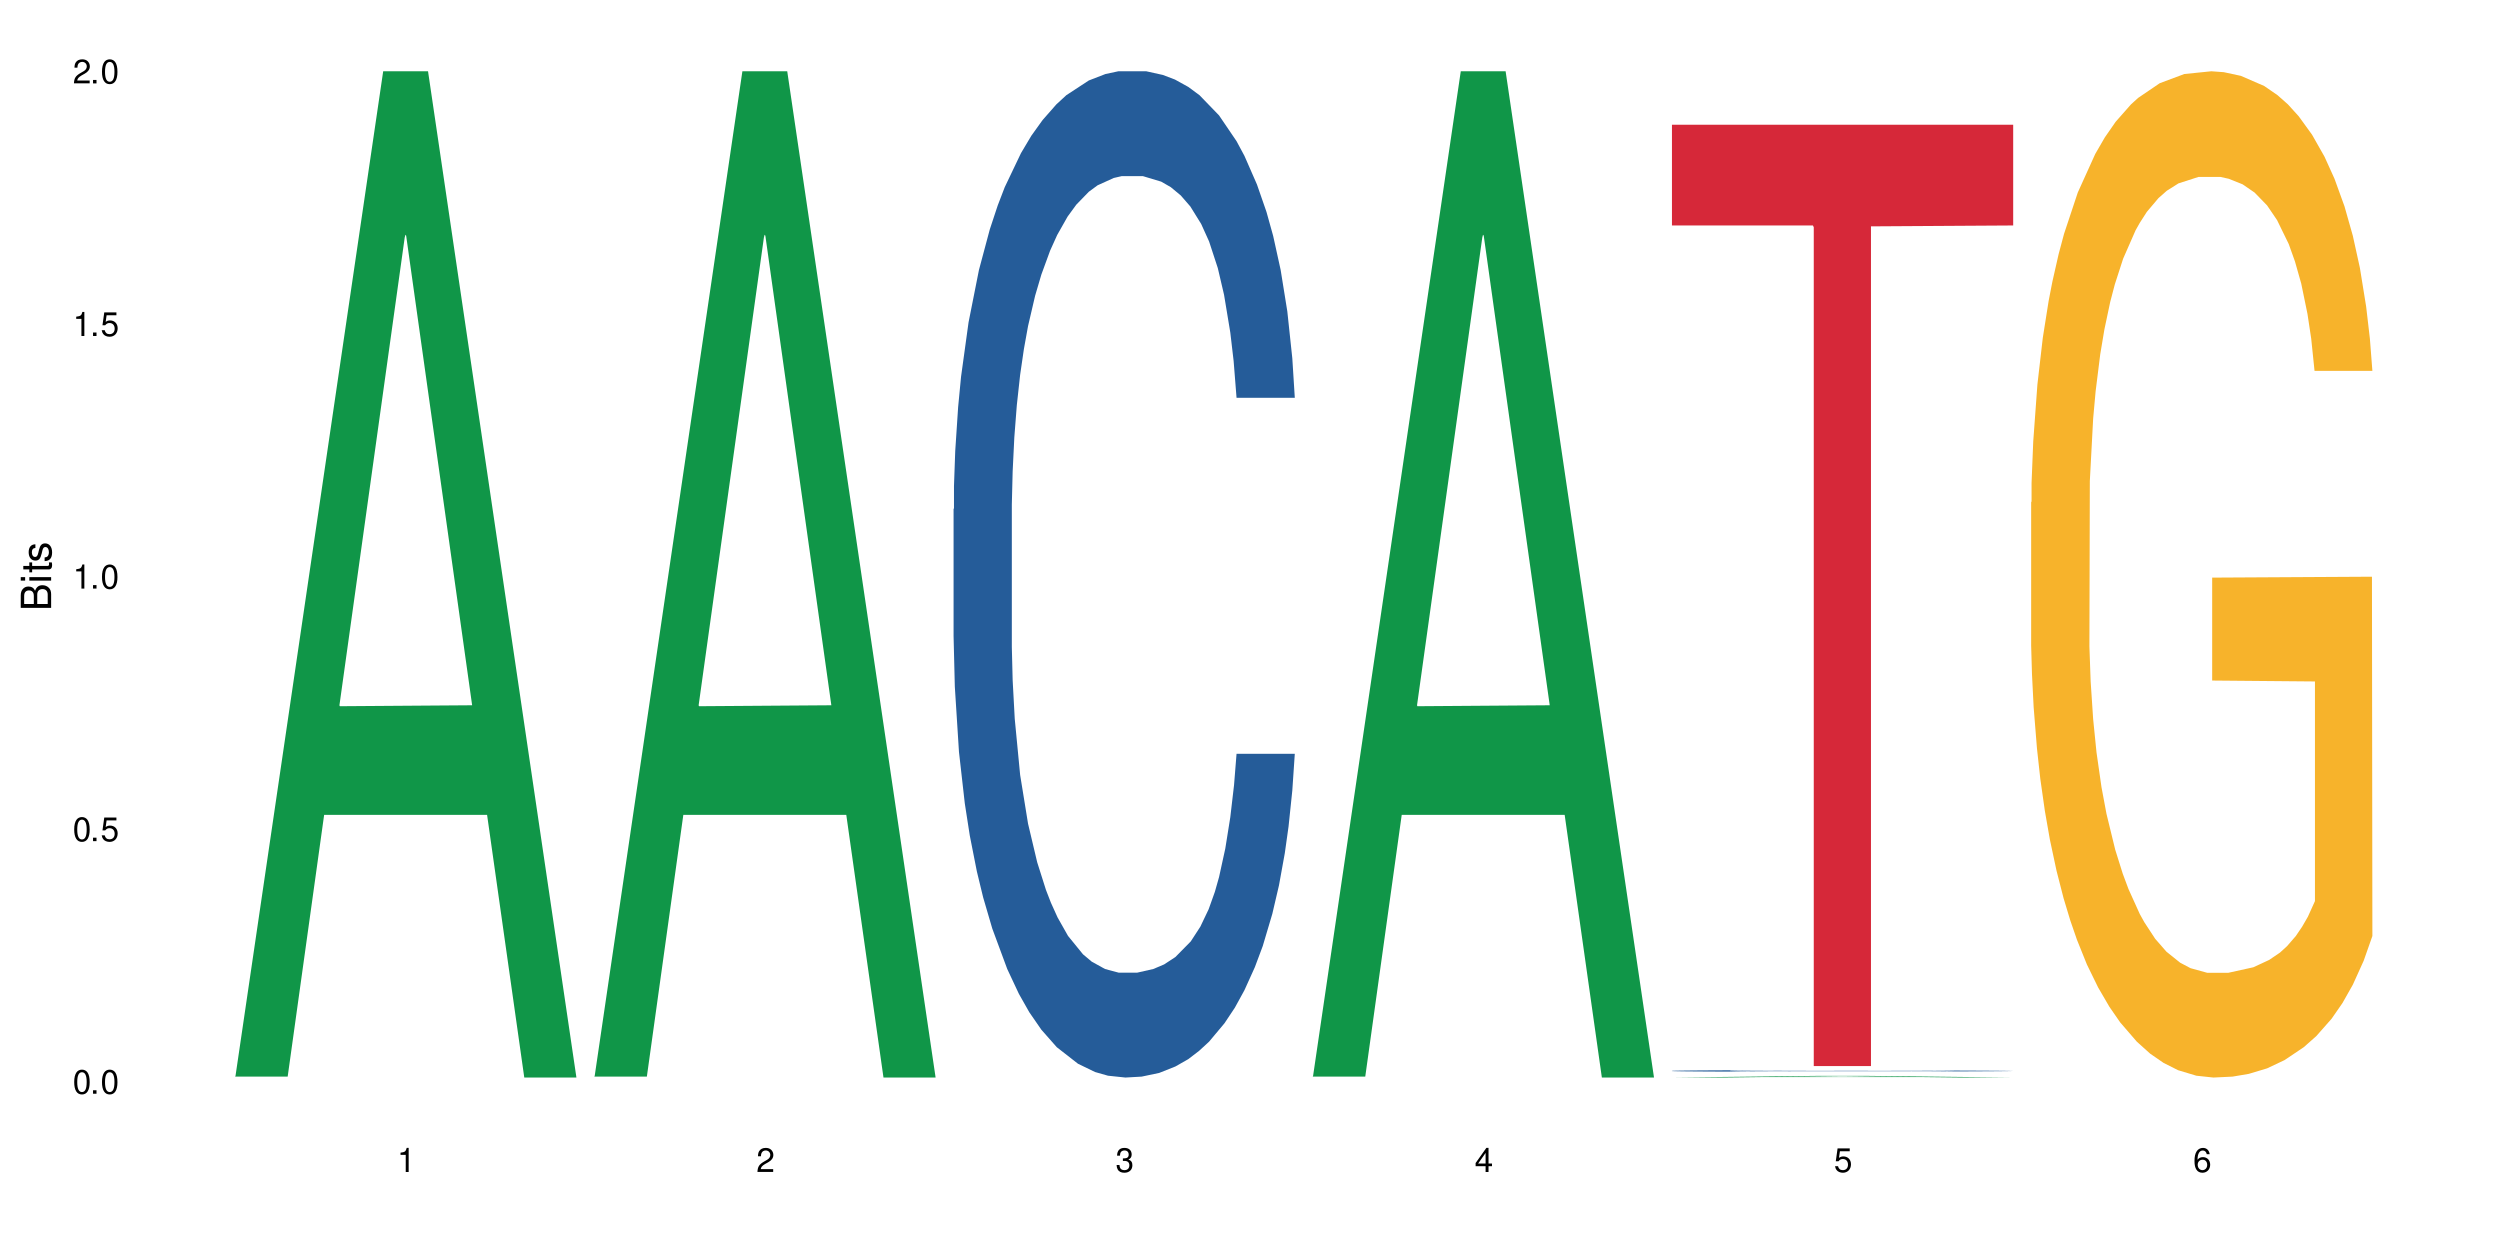
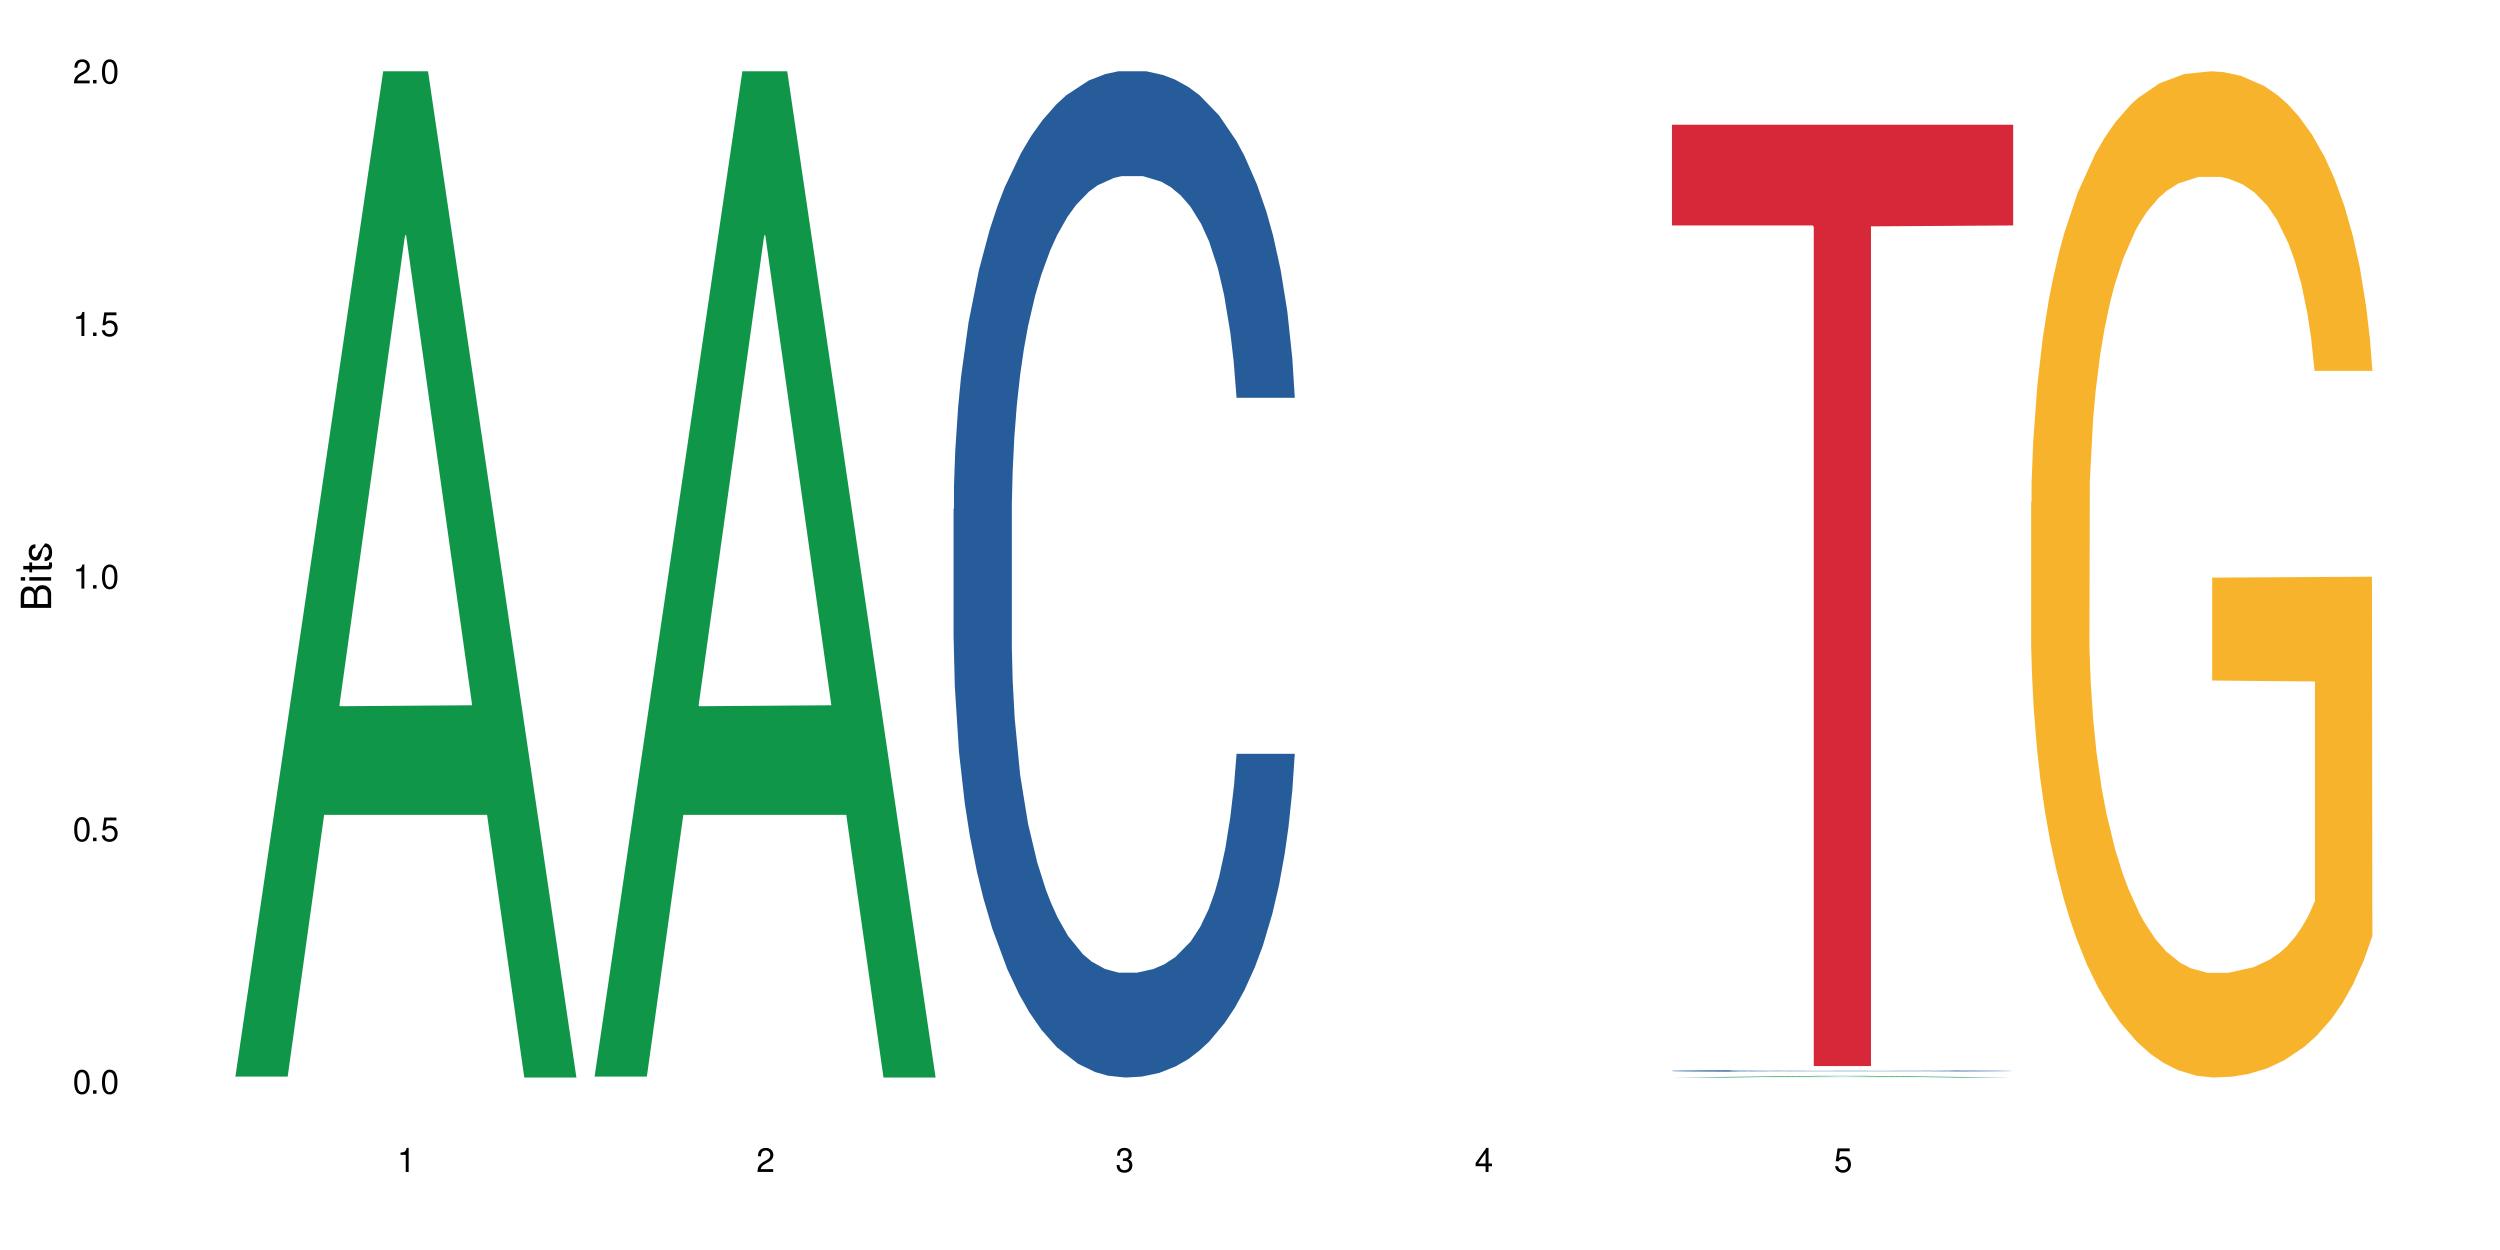
<svg xmlns="http://www.w3.org/2000/svg" xmlns:xlink="http://www.w3.org/1999/xlink" width="720" height="360" viewBox="0 0 720 360">
  <defs>
    <g>
      <g id="glyph-0-0">
</g>
      <g id="glyph-0-1">
        <path d="M 2.641 -6.938 C 2 -6.938 1.422 -6.656 1.078 -6.172 C 0.641 -5.562 0.406 -4.641 0.406 -3.359 C 0.406 -1.016 1.188 0.219 2.641 0.219 C 4.078 0.219 4.859 -1.016 4.859 -3.297 C 4.859 -4.641 4.656 -5.547 4.203 -6.172 C 3.844 -6.656 3.281 -6.938 2.641 -6.938 Z M 2.641 -6.188 C 3.547 -6.188 4 -5.25 4 -3.375 C 4 -1.406 3.562 -0.484 2.625 -0.484 C 1.734 -0.484 1.281 -1.438 1.281 -3.344 C 1.281 -5.25 1.734 -6.188 2.641 -6.188 Z M 2.641 -6.188 " />
      </g>
      <g id="glyph-0-2">
        <path d="M 1.828 -1 L 0.828 -1 L 0.828 0 L 1.828 0 Z M 1.828 -1 " />
      </g>
      <g id="glyph-0-3">
        <path d="M 4.562 -6.797 L 1.062 -6.797 L 0.547 -3.094 L 1.328 -3.094 C 1.719 -3.562 2.047 -3.734 2.578 -3.734 C 3.484 -3.734 4.062 -3.109 4.062 -2.094 C 4.062 -1.125 3.484 -0.531 2.578 -0.531 C 1.828 -0.531 1.375 -0.906 1.188 -1.672 L 0.328 -1.672 C 0.453 -1.109 0.547 -0.844 0.75 -0.594 C 1.125 -0.078 1.828 0.219 2.594 0.219 C 3.969 0.219 4.922 -0.781 4.922 -2.219 C 4.922 -3.562 4.031 -4.484 2.719 -4.484 C 2.25 -4.484 1.859 -4.359 1.469 -4.062 L 1.734 -5.969 L 4.562 -5.969 Z M 4.562 -6.797 " />
      </g>
      <g id="glyph-0-4">
        <path d="M 2.484 -4.938 L 2.484 0 L 3.328 0 L 3.328 -6.938 L 2.766 -6.938 C 2.469 -5.875 2.281 -5.734 0.984 -5.562 L 0.984 -4.938 Z M 2.484 -4.938 " />
      </g>
      <g id="glyph-0-5">
        <path d="M 4.859 -0.828 L 1.281 -0.828 C 1.359 -1.406 1.672 -1.781 2.5 -2.281 L 3.469 -2.828 C 4.406 -3.344 4.906 -4.062 4.906 -4.906 C 4.906 -5.484 4.672 -6.031 4.266 -6.406 C 3.859 -6.766 3.375 -6.938 2.719 -6.938 C 1.859 -6.938 1.219 -6.625 0.844 -6.031 C 0.609 -5.672 0.5 -5.234 0.484 -4.531 L 1.328 -4.531 C 1.359 -5.016 1.406 -5.281 1.531 -5.516 C 1.75 -5.938 2.188 -6.203 2.703 -6.203 C 3.469 -6.203 4.031 -5.641 4.031 -4.891 C 4.031 -4.344 3.719 -3.859 3.125 -3.516 L 2.234 -3 C 0.812 -2.172 0.406 -1.531 0.328 -0.016 L 4.859 -0.016 Z M 4.859 -0.828 " />
      </g>
      <g id="glyph-0-6">
        <path d="M 2.125 -3.188 L 2.578 -3.188 C 3.5 -3.188 3.984 -2.766 3.984 -1.922 C 3.984 -1.062 3.469 -0.531 2.594 -0.531 C 1.656 -0.531 1.203 -1 1.156 -2.016 L 0.312 -2.016 C 0.344 -1.453 0.438 -1.094 0.609 -0.781 C 0.953 -0.109 1.625 0.219 2.547 0.219 C 3.953 0.219 4.859 -0.625 4.859 -1.938 C 4.859 -2.828 4.516 -3.297 3.703 -3.594 C 4.344 -3.844 4.656 -4.328 4.656 -5.031 C 4.656 -6.219 3.875 -6.938 2.578 -6.938 C 1.203 -6.938 0.484 -6.172 0.453 -4.703 L 1.297 -4.703 C 1.312 -5.125 1.344 -5.359 1.453 -5.578 C 1.641 -5.969 2.062 -6.203 2.594 -6.203 C 3.344 -6.203 3.797 -5.75 3.797 -5 C 3.797 -4.516 3.609 -4.219 3.25 -4.047 C 3.016 -3.953 2.703 -3.922 2.125 -3.906 Z M 2.125 -3.188 " />
      </g>
      <g id="glyph-0-7">
        <path d="M 3.141 -1.672 L 3.141 0 L 3.984 0 L 3.984 -1.672 L 4.984 -1.672 L 4.984 -2.438 L 3.984 -2.438 L 3.984 -6.938 L 3.359 -6.938 L 0.266 -2.578 L 0.266 -1.672 Z M 3.141 -2.438 L 1 -2.438 L 3.141 -5.5 Z M 3.141 -2.438 " />
      </g>
      <g id="glyph-0-8">
-         <path d="M 4.781 -5.125 C 4.609 -6.266 3.891 -6.938 2.844 -6.938 C 2.094 -6.938 1.422 -6.578 1.031 -5.953 C 0.594 -5.266 0.406 -4.422 0.406 -3.172 C 0.406 -2 0.578 -1.25 0.984 -0.641 C 1.359 -0.078 1.953 0.219 2.703 0.219 C 3.984 0.219 4.922 -0.75 4.922 -2.094 C 4.922 -3.375 4.062 -4.281 2.844 -4.281 C 2.172 -4.281 1.641 -4.031 1.281 -3.516 C 1.281 -5.234 1.828 -6.188 2.797 -6.188 C 3.391 -6.188 3.797 -5.797 3.938 -5.125 Z M 2.734 -3.531 C 3.547 -3.531 4.062 -2.953 4.062 -2.031 C 4.062 -1.156 3.484 -0.531 2.703 -0.531 C 1.922 -0.531 1.328 -1.188 1.328 -2.078 C 1.328 -2.938 1.906 -3.531 2.734 -3.531 Z M 2.734 -3.531 " />
-       </g>
+         </g>
      <g id="glyph-1-0">
</g>
      <g id="glyph-1-1">
        <path d="M 0 -0.953 L 0 -4.891 C 0 -5.719 -0.234 -6.344 -0.734 -6.797 C -1.188 -7.234 -1.812 -7.469 -2.5 -7.469 C -3.547 -7.469 -4.188 -7 -4.625 -5.875 C -4.984 -6.688 -5.625 -7.094 -6.531 -7.094 C -7.172 -7.094 -7.734 -6.859 -8.141 -6.391 C -8.562 -5.922 -8.75 -5.344 -8.75 -4.5 L -8.75 -0.953 Z M -4.984 -2.062 L -7.766 -2.062 L -7.766 -4.219 C -7.766 -4.844 -7.688 -5.203 -7.453 -5.5 C -7.219 -5.812 -6.859 -5.969 -6.375 -5.969 C -5.891 -5.969 -5.531 -5.812 -5.297 -5.5 C -5.062 -5.203 -4.984 -4.844 -4.984 -4.219 Z M -0.984 -2.062 L -4 -2.062 L -4 -4.781 C -4 -5.766 -3.438 -6.359 -2.484 -6.359 C -1.547 -6.359 -0.984 -5.766 -0.984 -4.781 Z M -0.984 -2.062 " />
      </g>
      <g id="glyph-1-2">
        <path d="M -6.281 -1.797 L -6.281 -0.797 L 0 -0.797 L 0 -1.797 Z M -8.75 -1.797 L -8.75 -0.797 L -7.484 -0.797 L -7.484 -1.797 Z M -8.75 -1.797 " />
      </g>
      <g id="glyph-1-3">
        <path d="M -6.281 -3.047 L -6.281 -2.016 L -8.016 -2.016 L -8.016 -1.016 L -6.281 -1.016 L -6.281 -0.172 L -5.469 -0.172 L -5.469 -1.016 L -0.719 -1.016 C -0.078 -1.016 0.281 -1.453 0.281 -2.234 C 0.281 -2.5 0.25 -2.719 0.188 -3.047 L -0.641 -3.047 C -0.609 -2.906 -0.594 -2.766 -0.594 -2.562 C -0.594 -2.141 -0.719 -2.016 -1.156 -2.016 L -5.469 -2.016 L -5.469 -3.047 Z M -6.281 -3.047 " />
      </g>
      <g id="glyph-1-4">
-         <path d="M -4.531 -5.25 C -5.766 -5.25 -6.469 -4.422 -6.469 -2.969 C -6.469 -1.516 -5.719 -0.562 -4.547 -0.562 C -3.562 -0.562 -3.094 -1.062 -2.734 -2.562 L -2.516 -3.484 C -2.344 -4.188 -2.094 -4.469 -1.641 -4.469 C -1.047 -4.469 -0.641 -3.875 -0.641 -3 C -0.641 -2.453 -0.797 -2 -1.062 -1.75 C -1.25 -1.594 -1.422 -1.531 -1.875 -1.469 L -1.875 -0.406 C -0.422 -0.453 0.281 -1.266 0.281 -2.922 C 0.281 -4.5 -0.5 -5.516 -1.719 -5.516 C -2.656 -5.516 -3.172 -4.984 -3.469 -3.734 L -3.703 -2.766 C -3.891 -1.953 -4.156 -1.609 -4.594 -1.609 C -5.188 -1.609 -5.547 -2.125 -5.547 -2.938 C -5.547 -3.75 -5.203 -4.172 -4.531 -4.203 Z M -4.531 -5.25 " />
+         <path d="M -4.531 -5.25 C -5.766 -5.25 -6.469 -4.422 -6.469 -2.969 C -6.469 -1.516 -5.719 -0.562 -4.547 -0.562 C -3.562 -0.562 -3.094 -1.062 -2.734 -2.562 L -2.516 -3.484 C -2.344 -4.188 -2.094 -4.469 -1.641 -4.469 C -1.047 -4.469 -0.641 -3.875 -0.641 -3 C -0.641 -2.453 -0.797 -2 -1.062 -1.75 C -1.25 -1.594 -1.422 -1.531 -1.875 -1.469 L -1.875 -0.406 C -0.422 -0.453 0.281 -1.266 0.281 -2.922 C 0.281 -4.5 -0.5 -5.516 -1.719 -5.516 L -3.703 -2.766 C -3.891 -1.953 -4.156 -1.609 -4.594 -1.609 C -5.188 -1.609 -5.547 -2.125 -5.547 -2.938 C -5.547 -3.75 -5.203 -4.172 -4.531 -4.203 Z M -4.531 -5.25 " />
      </g>
    </g>
  </defs>
-   <rect x="-72" y="-36" width="864" height="432" fill="rgb(100%, 100%, 100%)" fill-opacity="1" />
  <path fill-rule="nonzero" fill="rgb(6.275%, 58.824%, 28.235%)" fill-opacity="1" d="M 67.73 310.059 L 67.836 309.789 L 110.359 20.527 L 123.273 20.527 L 166.008 310.332 L 150.992 310.332 L 140.281 234.684 L 93.352 234.684 L 82.852 310.059 L 67.73 310.059 L 97.863 203.391 L 135.977 203.117 L 116.973 67.875 L 116.766 67.602 L 116.555 68.418 L 97.758 203.117 L 97.863 203.391 Z M 67.73 310.059 " />
  <path fill-rule="nonzero" fill="rgb(6.275%, 58.824%, 28.235%)" fill-opacity="1" d="M 171.18 310.059 L 171.285 309.789 L 213.809 20.527 L 226.723 20.527 L 269.453 310.332 L 254.441 310.332 L 243.73 234.684 L 196.797 234.684 L 186.297 310.059 L 171.18 310.059 L 201.312 203.391 L 239.426 203.117 L 220.422 67.875 L 220.211 67.602 L 220 68.418 L 201.207 203.117 L 201.312 203.391 Z M 171.18 310.059 " />
  <path fill-rule="nonzero" fill="rgb(14.51%, 36.078%, 60%)" fill-opacity="1" d="M 274.629 146.621 L 274.746 146.355 L 274.746 140 L 275.105 129.934 L 275.945 117.215 L 276.785 108.477 L 278.941 92.844 L 281.938 77.746 L 285.055 66.09 L 287.332 59.203 L 289.367 53.902 L 294.043 44.102 L 297.039 39.07 L 300.273 34.566 L 304.23 30.062 L 307.105 27.414 L 313.578 23.176 L 318.371 21.32 L 322.086 20.527 L 330.117 20.527 L 334.91 21.586 L 338.387 22.91 L 342.223 25.031 L 345.457 27.414 L 351.09 33.242 L 356.125 40.66 L 358.402 44.898 L 361.996 53.109 L 364.754 61.055 L 366.672 67.945 L 368.828 77.746 L 370.746 89.668 L 372.184 103.176 L 372.902 114.566 L 356.125 114.566 L 355.285 103.973 L 354.324 95.758 L 352.527 84.898 L 350.73 77.215 L 348.215 69.535 L 345.938 64.5 L 342.82 59.469 L 340.062 56.289 L 337.188 53.902 L 334.43 52.316 L 329.156 50.727 L 323.047 50.727 L 320.77 51.254 L 316.094 53.375 L 313.578 55.23 L 309.98 58.938 L 307.465 62.383 L 304.469 67.68 L 302.434 72.184 L 299.914 79.07 L 298.117 85.164 L 296.078 93.906 L 294.883 100.527 L 293.801 107.945 L 292.844 116.688 L 292.125 125.957 L 291.645 135.762 L 291.406 145.297 L 291.406 186.355 L 291.645 195.895 L 292.246 207.02 L 293.801 223.18 L 296.078 237.219 L 298.715 248.344 L 301.234 256.293 L 302.672 260 L 304.59 264.238 L 307.586 269.535 L 311.898 274.836 L 314.418 276.953 L 318.25 279.074 L 322.207 280.133 L 327.48 280.133 L 332.152 279.074 L 335.27 277.75 L 338.508 275.629 L 342.941 271.125 L 345.695 266.887 L 348.094 261.855 L 349.891 256.82 L 351.09 252.582 L 352.887 244.371 L 354.324 235.363 L 355.406 226.094 L 356.125 217.086 L 372.902 217.086 L 372.184 227.684 L 371.105 238.012 L 370.027 245.695 L 368.348 254.969 L 366.43 263.18 L 363.676 272.449 L 361.398 278.543 L 358.402 285.168 L 355.645 290.199 L 352.648 294.703 L 348.215 300 L 345.336 302.648 L 342.223 305.035 L 338.508 307.152 L 333.832 309.008 L 328.797 310.066 L 324.125 310.332 L 319.09 309.801 L 315.375 308.742 L 310.461 306.359 L 304.348 301.59 L 299.914 296.559 L 296.438 291.523 L 293.441 286.227 L 290.086 279.074 L 285.773 267.418 L 283.137 258.41 L 281.34 250.992 L 279.301 240.664 L 277.863 231.391 L 276.184 216.555 L 274.988 197.746 L 274.629 183.18 Z M 274.629 146.621 " />
-   <path fill-rule="nonzero" fill="rgb(6.275%, 58.824%, 28.235%)" fill-opacity="1" d="M 378.074 310.059 L 378.18 309.789 L 420.703 20.527 L 433.617 20.527 L 476.352 310.332 L 461.336 310.332 L 450.625 234.684 L 403.695 234.684 L 393.195 310.059 L 378.074 310.059 L 408.207 203.391 L 446.32 203.117 L 427.316 67.875 L 427.109 67.602 L 426.898 68.418 L 408.105 203.117 L 408.207 203.391 Z M 378.074 310.059 " />
  <path fill-rule="nonzero" fill="rgb(6.275%, 58.824%, 28.235%)" fill-opacity="1" d="M 481.523 310.332 L 481.629 310.332 L 524.152 309.844 L 537.066 309.844 L 579.797 310.332 L 564.785 310.332 L 554.074 310.203 L 507.141 310.203 L 496.641 310.332 L 481.523 310.332 L 511.656 310.152 L 549.77 310.152 L 530.766 309.922 L 530.348 309.922 L 511.551 310.152 L 511.656 310.152 Z M 481.523 310.332 " />
  <path fill-rule="nonzero" fill="rgb(14.51%, 36.078%, 60%)" fill-opacity="1" d="M 481.523 308.402 L 481.645 308.402 L 481.645 308.391 L 482.004 308.375 L 482.84 308.352 L 483.68 308.34 L 485.836 308.312 L 488.832 308.285 L 491.949 308.266 L 494.227 308.254 L 496.266 308.246 L 500.938 308.23 L 503.934 308.219 L 507.172 308.215 L 511.125 308.207 L 514 308.199 L 520.473 308.195 L 525.27 308.191 L 528.984 308.188 L 537.012 308.188 L 541.809 308.191 L 545.281 308.195 L 549.117 308.195 L 552.352 308.199 L 557.984 308.211 L 563.02 308.223 L 565.297 308.23 L 568.891 308.246 L 571.648 308.258 L 573.566 308.27 L 575.723 308.285 L 577.641 308.305 L 579.078 308.328 L 579.797 308.348 L 563.02 308.348 L 562.18 308.332 L 561.223 308.316 L 559.426 308.297 L 557.625 308.285 L 555.109 308.273 L 552.832 308.262 L 549.715 308.254 L 546.961 308.25 L 544.082 308.246 L 541.328 308.242 L 527.664 308.242 L 522.992 308.246 L 520.473 308.246 L 516.879 308.254 L 514.363 308.262 L 511.367 308.27 L 509.328 308.277 L 506.812 308.289 L 505.012 308.297 L 502.977 308.312 L 501.777 308.324 L 500.699 308.336 L 499.738 308.352 L 499.02 308.367 L 498.543 308.383 L 498.301 308.398 L 498.301 308.469 L 498.543 308.484 L 499.141 308.504 L 500.699 308.531 L 502.977 308.555 L 505.613 308.574 L 508.129 308.586 L 509.566 308.594 L 511.484 308.602 L 514.48 308.609 L 518.797 308.617 L 521.312 308.621 L 525.148 308.625 L 529.102 308.629 L 534.375 308.629 L 539.051 308.625 L 542.168 308.625 L 545.402 308.621 L 549.836 308.613 L 552.594 308.605 L 554.988 308.598 L 556.789 308.59 L 557.984 308.582 L 559.785 308.566 L 561.223 308.551 L 562.301 308.535 L 563.02 308.52 L 579.797 308.52 L 579.078 308.539 L 578 308.559 L 576.922 308.57 L 575.246 308.586 L 573.328 308.598 L 570.57 308.613 L 568.293 308.625 L 565.297 308.637 L 562.539 308.645 L 559.543 308.652 L 555.109 308.66 L 552.234 308.664 L 549.117 308.672 L 545.402 308.672 L 540.727 308.676 L 535.695 308.68 L 525.988 308.68 L 522.27 308.676 L 517.359 308.672 L 511.246 308.664 L 506.812 308.656 L 503.336 308.648 L 500.34 308.637 L 496.984 308.625 L 492.668 308.605 L 490.031 308.59 L 488.234 308.578 L 486.195 308.562 L 484.758 308.547 L 483.082 308.52 L 481.883 308.488 L 481.523 308.465 Z M 481.523 308.402 " />
  <path fill-rule="nonzero" fill="rgb(83.922%, 15.686%, 22.353%)" fill-opacity="1" d="M 481.523 35.914 L 579.797 35.914 L 579.797 64.934 L 538.84 65.191 L 538.84 307.027 L 522.363 307.027 L 522.363 65.445 L 522.121 64.934 L 481.523 64.934 Z M 481.523 35.914 " />
  <path fill-rule="nonzero" fill="rgb(96.863%, 70.196%, 16.863%)" fill-opacity="1" d="M 584.973 144.652 L 585.09 144.387 L 585.09 139.094 L 585.57 127.184 L 586.77 110.777 L 588.328 97.277 L 590.004 86.691 L 591.082 81.133 L 592.883 73.195 L 594.438 67.371 L 598.395 55.461 L 603.426 44.348 L 606.184 39.582 L 609.301 35.082 L 613.734 30.055 L 615.773 28.203 L 622.004 23.965 L 629.074 21.32 L 636.867 20.527 L 640.461 20.789 L 645.375 21.848 L 652.086 24.762 L 655.922 27.406 L 658.918 30.055 L 662.035 33.496 L 665.867 38.789 L 669.465 45.141 L 672.34 51.492 L 675.215 59.43 L 677.613 67.902 L 679.652 77.164 L 681.449 88.281 L 682.527 97.543 L 683.246 106.805 L 666.586 106.805 L 665.629 97.543 L 664.551 90.398 L 662.754 81.664 L 660.953 75.312 L 659.156 70.281 L 655.801 63.402 L 652.926 59.168 L 649.328 55.461 L 645.855 53.078 L 641.898 51.492 L 639.504 50.961 L 633.148 50.961 L 627.398 52.816 L 624.043 54.934 L 621.645 57.051 L 618.289 61.02 L 616.25 64.195 L 615.055 66.312 L 611.457 74.516 L 609.059 81.93 L 607.742 86.957 L 606.062 94.898 L 604.867 102.043 L 603.547 112.629 L 602.828 120.57 L 601.871 138.566 L 601.75 186.207 L 602.109 196.262 L 602.828 207.113 L 603.789 216.641 L 605.227 226.699 L 606.664 234.375 L 609.18 244.695 L 611.336 251.578 L 613.016 256.078 L 616.25 263.223 L 617.57 265.605 L 620.688 270.367 L 623.922 274.074 L 627.875 277.25 L 630.871 278.836 L 635.668 280.16 L 641.777 280.16 L 648.969 278.574 L 653.523 276.457 L 656.641 274.34 L 658.676 272.484 L 661.195 269.574 L 662.992 266.926 L 664.672 264.016 L 666.707 259.516 L 666.707 196.262 L 637.105 195.996 L 637.105 166.355 L 683.125 166.09 L 683.246 269.574 L 680.73 276.719 L 677.613 283.602 L 674.617 288.895 L 671.5 293.395 L 667.066 298.422 L 663.473 301.598 L 657.957 305.305 L 652.926 307.688 L 647.652 309.273 L 642.977 310.066 L 637.465 310.332 L 632.551 309.805 L 627.277 308.215 L 623.082 306.098 L 619.246 303.453 L 615.414 300.012 L 610.617 294.453 L 607.504 289.953 L 604.266 284.395 L 601.031 277.777 L 598.156 270.633 L 596.238 265.074 L 594.32 258.723 L 592.281 250.781 L 590.363 241.785 L 588.926 233.578 L 587.609 224.316 L 586.648 215.582 L 585.691 203.672 L 585.211 194.145 L 584.973 185.941 Z M 584.973 144.652 " />
  <g fill="rgb(0%, 0%, 0%)" fill-opacity="1">
    <use xlink:href="#glyph-0-1" x="20.965" y="314.993" />
    <use xlink:href="#glyph-0-2" x="25.965" y="314.993" />
    <use xlink:href="#glyph-0-1" x="28.965" y="314.993" />
  </g>
  <g fill="rgb(0%, 0%, 0%)" fill-opacity="1">
    <use xlink:href="#glyph-0-1" x="20.965" y="242.251" />
    <use xlink:href="#glyph-0-2" x="25.965" y="242.251" />
    <use xlink:href="#glyph-0-3" x="28.965" y="242.251" />
  </g>
  <g fill="rgb(0%, 0%, 0%)" fill-opacity="1">
    <use xlink:href="#glyph-0-4" x="20.965" y="169.509" />
    <use xlink:href="#glyph-0-2" x="25.965" y="169.509" />
    <use xlink:href="#glyph-0-1" x="28.965" y="169.509" />
  </g>
  <g fill="rgb(0%, 0%, 0%)" fill-opacity="1">
    <use xlink:href="#glyph-0-4" x="20.965" y="96.767" />
    <use xlink:href="#glyph-0-2" x="25.965" y="96.767" />
    <use xlink:href="#glyph-0-3" x="28.965" y="96.767" />
  </g>
  <g fill="rgb(0%, 0%, 0%)" fill-opacity="1">
    <use xlink:href="#glyph-0-5" x="20.965" y="24.024" />
    <use xlink:href="#glyph-0-2" x="25.965" y="24.024" />
    <use xlink:href="#glyph-0-1" x="28.965" y="24.024" />
  </g>
  <g fill="rgb(0%, 0%, 0%)" fill-opacity="1">
    <use xlink:href="#glyph-0-4" x="114.367" y="337.532" />
  </g>
  <g fill="rgb(0%, 0%, 0%)" fill-opacity="1">
    <use xlink:href="#glyph-0-5" x="217.816" y="337.532" />
  </g>
  <g fill="rgb(0%, 0%, 0%)" fill-opacity="1">
    <use xlink:href="#glyph-0-6" x="321.266" y="337.532" />
  </g>
  <g fill="rgb(0%, 0%, 0%)" fill-opacity="1">
    <use xlink:href="#glyph-0-7" x="424.711" y="337.532" />
  </g>
  <g fill="rgb(0%, 0%, 0%)" fill-opacity="1">
    <use xlink:href="#glyph-0-3" x="528.16" y="337.532" />
  </g>
  <g fill="rgb(0%, 0%, 0%)" fill-opacity="1">
    <use xlink:href="#glyph-0-8" x="631.609" y="337.532" />
  </g>
  <g fill="rgb(0%, 0%, 0%)" fill-opacity="1">
    <use xlink:href="#glyph-1-1" x="14.725" y="176.012" />
    <use xlink:href="#glyph-1-2" x="14.725" y="168.012" />
    <use xlink:href="#glyph-1-3" x="14.725" y="165.012" />
    <use xlink:href="#glyph-1-4" x="14.725" y="162.012" />
  </g>
</svg>